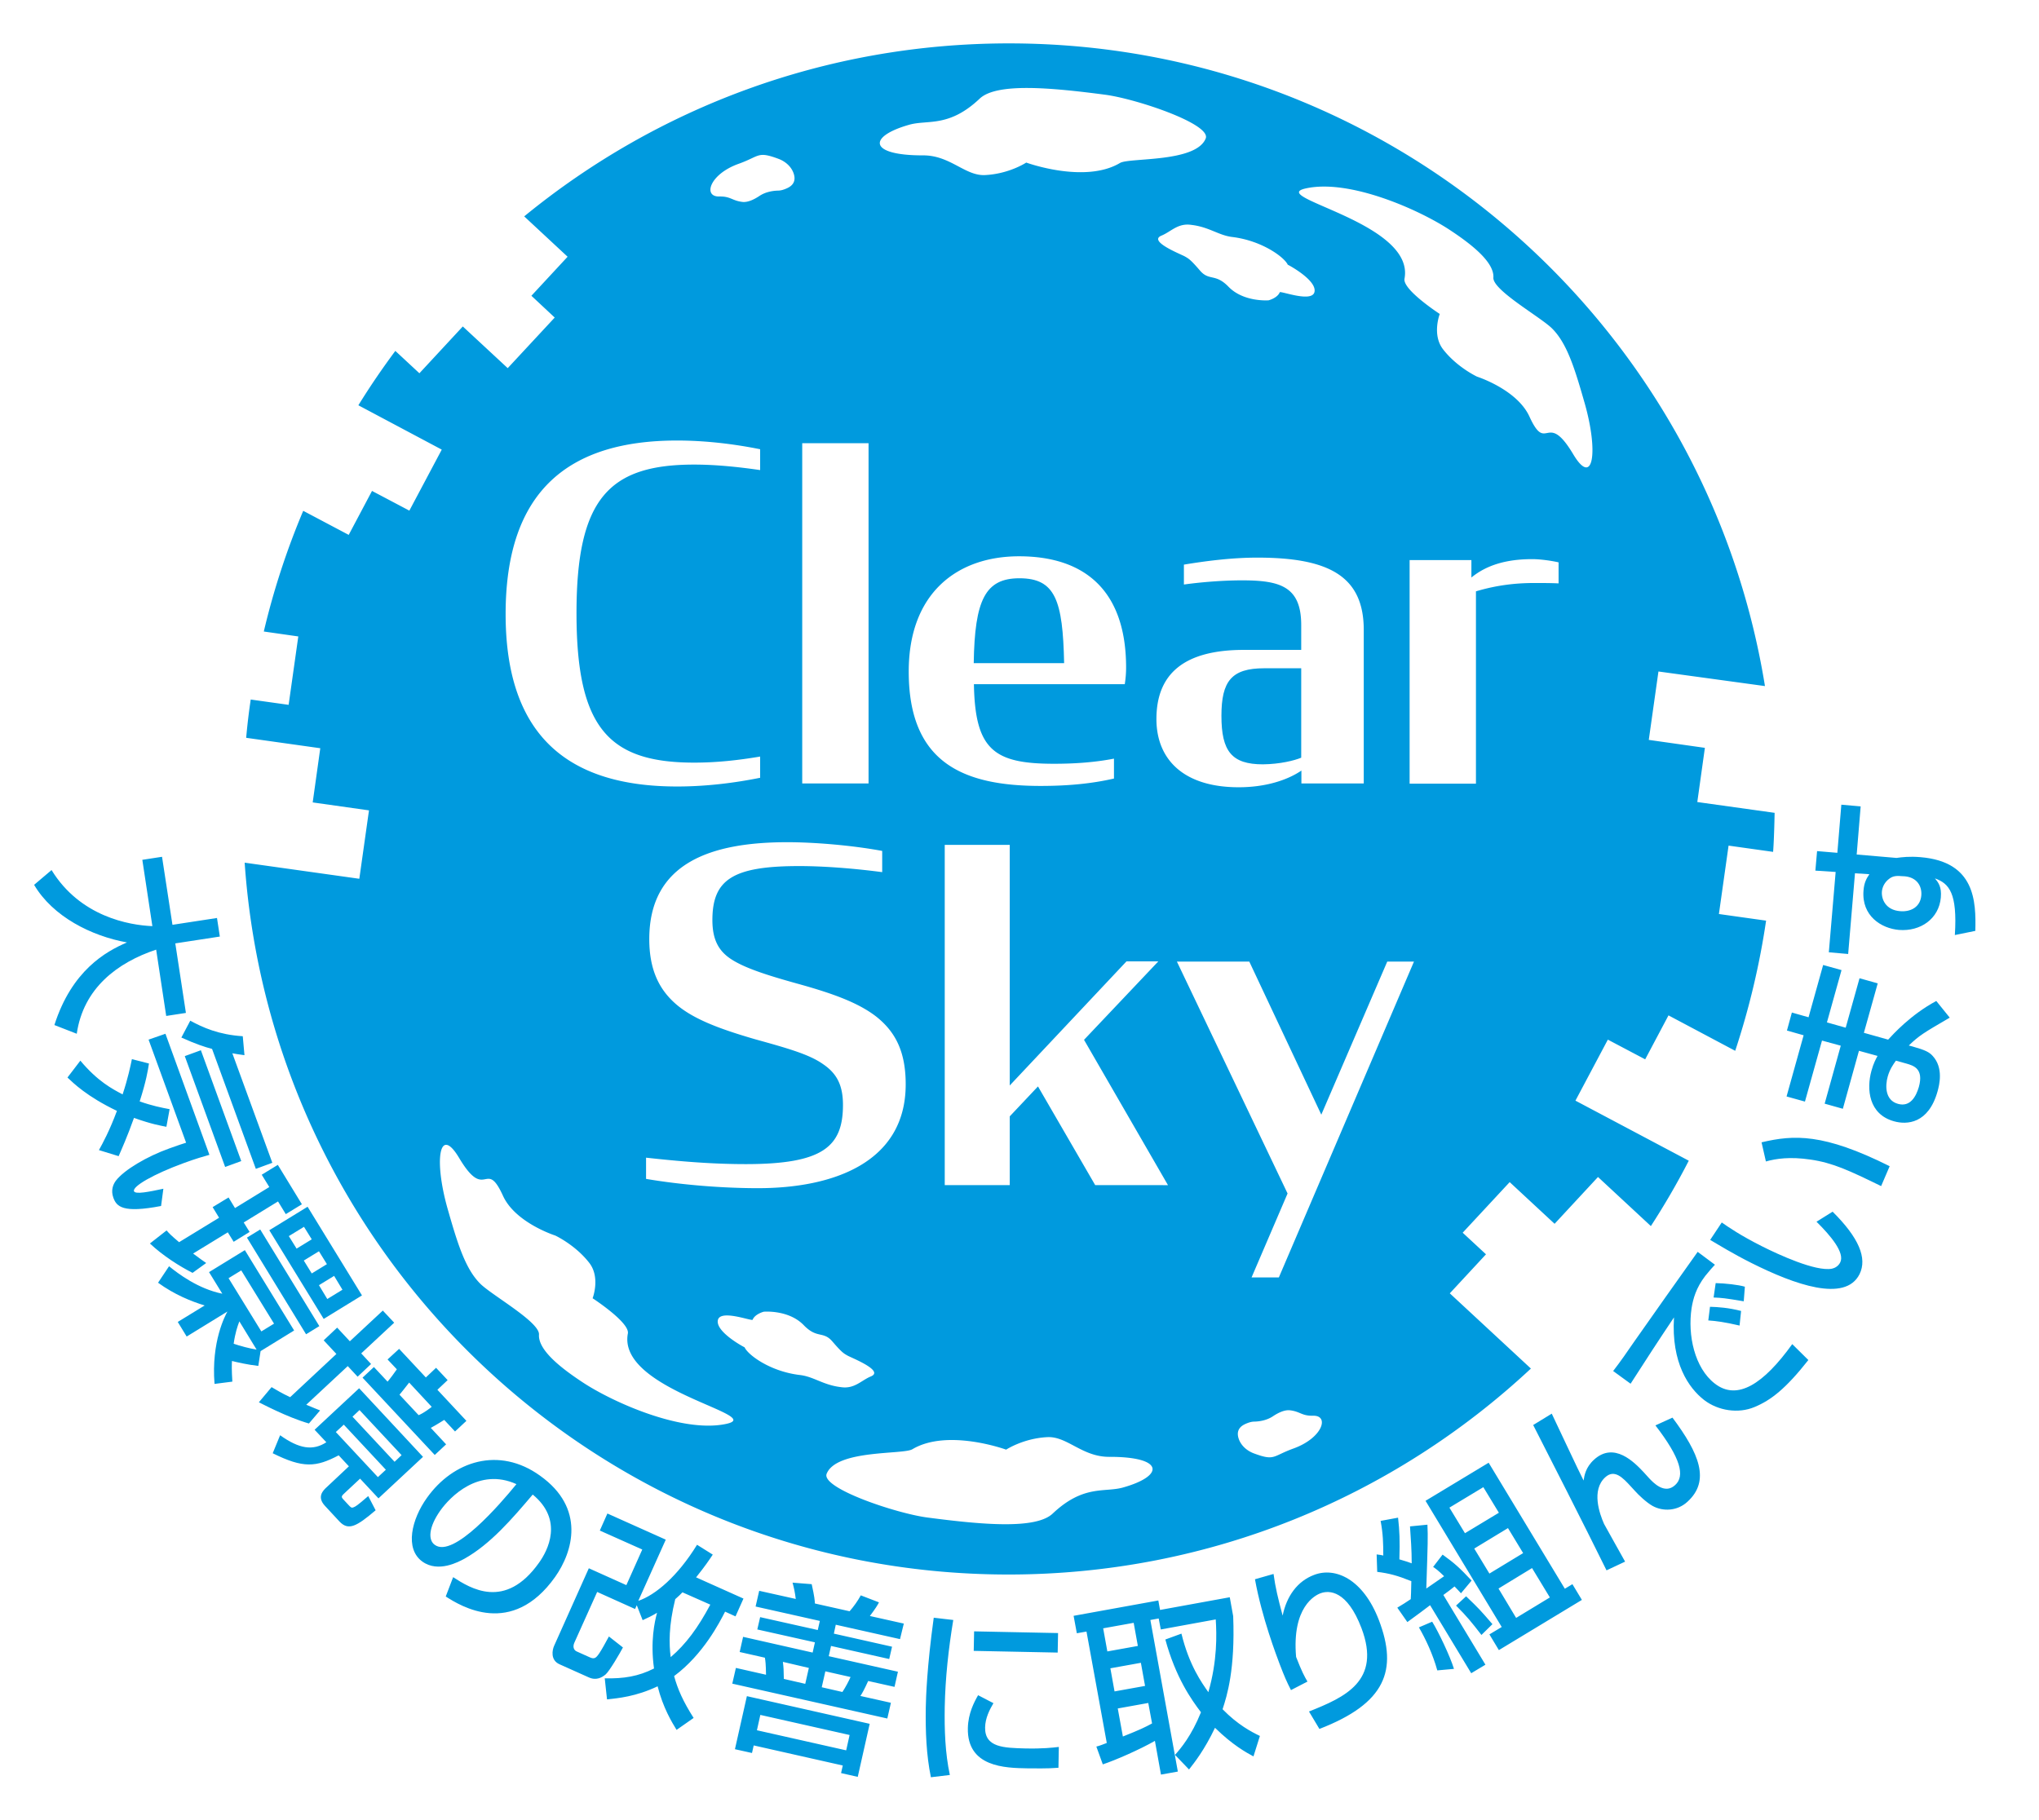
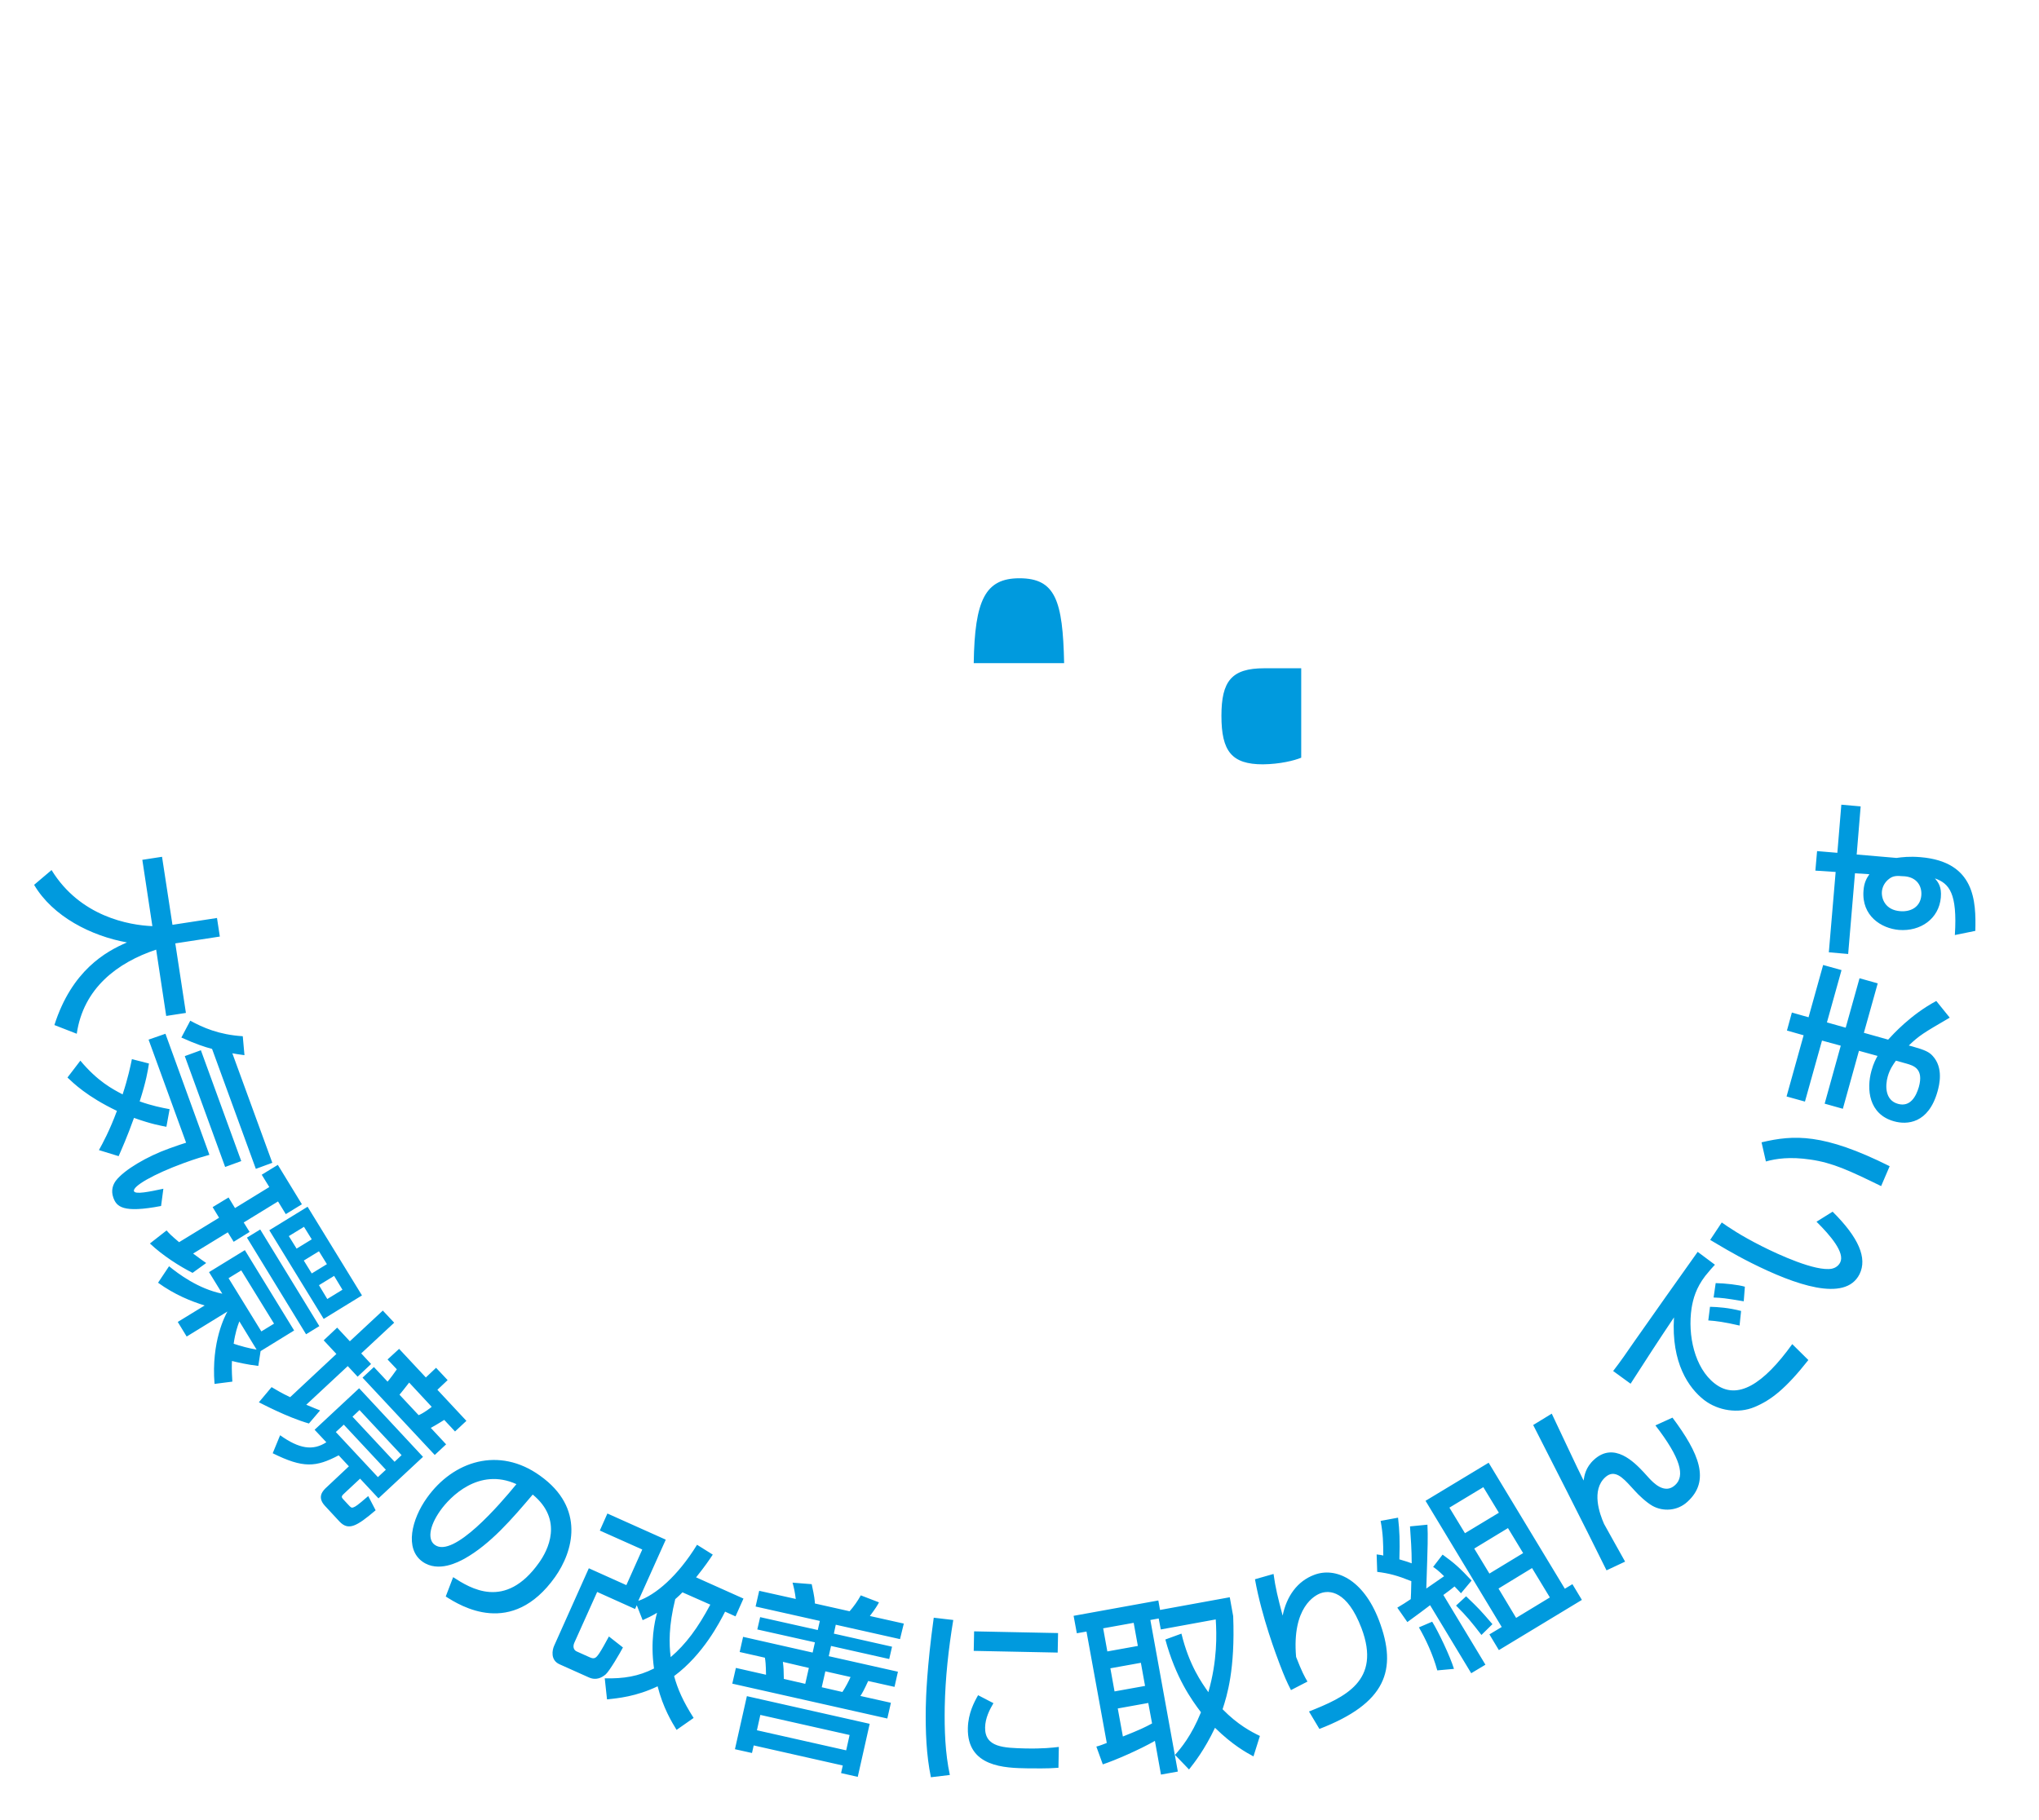
<svg xmlns="http://www.w3.org/2000/svg" xml:space="preserve" id="レイヤー_1" x="0" y="0" version="1.1" viewBox="0 0 107.59 96.06">
  <style>.st0{fill:#009ade}</style>
  <path d="M2.72 45.92c1.51 2.46 4.1 2.91 5.32 2.96l-.53-3.5 1.04-.16.55 3.59 2.35-.36.15.98-2.35.36.56 3.67-1.04.16-.53-3.5c-2.04.68-3.84 2.03-4.19 4.44l-1.18-.46c.92-2.88 2.71-3.88 3.83-4.36-1.88-.34-3.91-1.36-4.9-3.04zM5.22 60.7c.2-.36.56-1.02.95-2.07-1.59-.76-2.3-1.47-2.61-1.76l.68-.89c.92 1.1 1.7 1.5 2.23 1.78.29-.88.41-1.48.49-1.86l.9.23c-.05.34-.15.95-.49 2 .65.23 1.15.33 1.58.41l-.17.93c-.3-.06-.79-.14-1.71-.47-.36 1.01-.65 1.65-.81 2.02zm3.51-6.14 2.32 6.39c-.32.09-.68.19-1.34.43-1.64.6-2.73 1.24-2.64 1.49.07.18.8.03 1.55-.13l-.12.91c-2.03.39-2.35.03-2.52-.44-.14-.39-.01-.7.13-.89.43-.57 1.65-1.29 2.83-1.71.41-.15.69-.24.88-.3l-1.98-5.44zm2.46.8c-.41-.11-.84-.25-1.62-.6l.47-.89c.66.36 1.5.74 2.77.82l.09 1c-.35-.05-.44-.06-.64-.1l2.11 5.78-.87.32zm1.54 5.92-.85.31-2.13-5.85.85-.31zM8.79 64.94c.12.14.22.25.66.62l2.11-1.29-.34-.56.84-.51.34.56 1.81-1.11-.4-.65.85-.52 1.27 2.08-.85.52-.41-.67-1.81 1.11.31.5-.84.52-.31-.5-1.83 1.12c.36.27.53.39.69.5l-.72.52c-.69-.35-1.57-.91-2.25-1.55zm4.96 6.37-.12.78c-.55-.06-1.16-.2-1.39-.26-.01.18-.02.46.02 1.09l-.94.12c-.18-2.24.57-3.62.68-3.82l-2.15 1.32-.47-.77 1.42-.87c-.72-.22-1.59-.57-2.46-1.2l.58-.87c.48.39 1.53 1.19 2.81 1.45l-.7-1.14 1.89-1.16 2.6 4.24zm-1.02-4.26-.67.41 1.73 2.81.67-.41zm-.1 2.69c-.1.26-.22.61-.3 1.18.34.12.84.25 1.21.31zm4.22.25-.7.43-3.12-5.1.7-.43zm2.25-1.62-2.02 1.24-2.87-4.68 2.02-1.24zm-3.06-3.62-.8.49.41.66.8-.49zm.79 1.29-.8.49.42.68.8-.49zm.8 1.3-.8.49.44.73.8-.49zM14.33 73.21c.24.14.53.32.98.53l2.44-2.28-.67-.72.71-.67.67.72 1.74-1.62.6.64-1.74 1.62.52.56-.71.67-.52-.56-2.19 2.04c.45.19.53.22.73.3l-.59.69c-1.17-.34-2.49-1.05-2.64-1.12zm7.99 3.68-2.35 2.19-.97-1.04-.75.7c-.24.22-.27.25-.13.4l.26.28c.13.14.17.18.28.13.1-.04.17-.07.77-.59l.39.75c-.99.84-1.43 1.1-1.91.59l-.76-.82c-.45-.48-.1-.82.1-1l1.16-1.09-.54-.58c-1.2.63-1.87.69-3.48-.11l.39-.95c1.01.72 1.73.83 2.44.37l-.62-.66 2.35-2.19zm-4.18-1.7-.42.39 2.22 2.38.42-.39zm.83-.77-.37.35 2.22 2.38.37-.35zm2.09-3.23 1.41 1.51.54-.51.61.65-.54.51 1.53 1.64-.6.56-.57-.61c-.04.02-.42.27-.71.42l.81.87-.6.56-3.81-4.08.6-.56.72.77c.1-.11.4-.51.49-.65l-.49-.52zm.53 1.78c-.31.39-.34.44-.51.64l1.01 1.08c.29-.12.63-.39.69-.44zM23.91 83.24c.9.58 2.74 1.76 4.53-.76.46-.64 1.31-2.25-.33-3.6-1.07 1.26-2.23 2.62-3.61 3.39-.3.16-1.37.75-2.21.15-.95-.68-.57-2.24.24-3.37 1.39-1.95 3.8-2.72 5.96-1.17 2.42 1.72 1.74 4.02.8 5.35-2.29 3.22-4.99 1.53-5.77 1.03zm-.68-3.51c-.62.88-.65 1.56-.28 1.81.98.7 3.42-2.13 4.3-3.21-1.99-.9-3.51.68-4.02 1.4M31.91 88.58c1 .02 1.77-.1 2.6-.52-.2-1.43.03-2.46.16-2.94-.3.18-.46.25-.76.39l-.31-.79-.09.2-2-.9-1.2 2.67c-.11.24-.02.41.12.47l.69.31c.24.11.33.04.5-.21.11-.16.34-.57.51-.89l.74.58c-.17.32-.7 1.23-.91 1.42-.19.16-.49.34-.89.16l-1.54-.69c-.5-.22-.39-.76-.29-.98l1.83-4.09 1.98.89.84-1.88-2.24-1 .4-.9 3.08 1.38-1.45 3.23c.91-.31 2.08-1.3 3.1-2.96l.83.52c-.2.3-.4.6-.88 1.2l2.5 1.12-.42.94-.55-.25c-.28.55-1.15 2.26-2.69 3.4.19.69.47 1.33 1.03 2.21l-.9.63c-.25-.41-.71-1.16-1-2.3-1.13.54-2.09.63-2.67.69zm4.1-4.54c-.1.11-.2.2-.38.36-.35 1.41-.33 2.37-.24 3.06.8-.68 1.44-1.55 2.09-2.77zM47.49 86.51l-3.39-.76-.1.47 3.07.69-.15.65-3.07-.69-.12.54 3.65.82-.18.8-1.39-.31c-.19.42-.32.66-.41.79l1.61.36-.19.83-8.18-1.84.19-.83 1.59.36c-.01-.59-.03-.72-.06-.9l-1.33-.3.18-.8 3.67.83.12-.54-3.04-.68.15-.65 3.04.68.11-.48-3.39-.76.19-.83 1.93.43c-.05-.38-.09-.56-.17-.86l1.01.08c.15.67.16.86.17 1.02l1.83.41c.22-.25.44-.56.59-.84l.96.37c-.06.12-.17.31-.48.72l1.79.4zm-1.6 4.47-.63 2.8-.88-.2.09-.4-4.7-1.06-.09.4-.9-.2.63-2.8zm-5.77-.47-.18.81 4.71 1.06.18-.81zm1.19-2.8c.04.33.04.41.05.9l1.13.26.19-.84zm2.24.5-.19.84 1.09.25c.16-.24.34-.58.43-.79zM50.3 85.5c-.25 1.52-.42 3.05-.45 4.59-.02 1.19.02 2.43.27 3.59l-1 .12c-.24-1.17-.29-2.4-.27-3.68.01-.54.06-2.13.42-4.74zm2.12 4.39c-.2.34-.43.78-.44 1.28-.02 1.06.99 1.08 2.12 1.11.91.02 1.43-.04 1.77-.08l-.02 1.1c-.59.05-1.27.03-1.64.03-1.17-.02-3.19-.06-3.14-2.13.02-.78.33-1.36.54-1.73zm3.41-3.7-.02 1.03-4.43-.09.02-1.03zM62.34 86.22c.41 1.68 1.07 2.59 1.42 3.09.48-1.67.44-3.05.39-3.84l-2.9.53-.11-.58-.44.08 1.45 8-.89.16-.32-1.78c-.8.46-2.11 1.03-2.75 1.24l-.34-.94c.12-.02.45-.15.55-.19l-1.07-5.88-.51.09-.17-.92 4.47-.81.09.5 3.68-.67.18 1c.11 2.82-.33 4.21-.56 4.91.8.82 1.53 1.2 1.97 1.41l-.34 1.08c-.39-.21-1.1-.6-2.03-1.51-.55 1.16-1.08 1.83-1.37 2.2l-.74-.77c.31-.35.87-1.01 1.37-2.25-.5-.66-1.33-1.82-1.88-3.84zm-4.13-.28.22 1.22 1.61-.29-.22-1.22zm.38 2.11.22 1.22 1.61-.29-.22-1.22zm2 1.83-1.61.29.27 1.48c.93-.37 1.15-.48 1.54-.69zM67.2 83.07c.1.73.23 1.26.48 2.2.21-1.03.78-1.82 1.66-2.15 1.12-.43 2.59.22 3.42 2.39 1.01 2.65.35 4.39-3.14 5.74l-.55-.92c1.88-.75 3.83-1.6 2.77-4.4-.76-2-1.71-2.01-2.16-1.84-.28.1-1.52.72-1.29 3.36.31.79.43 1.01.6 1.3l-.87.45c-.22-.43-.34-.7-.6-1.38-.15-.4-.94-2.46-1.3-4.47zM73.73 84.85c.28-.17.45-.27.71-.45.01-.14.02-.4.03-.95-.72-.29-1.16-.41-1.8-.49l-.03-.92c.11.01.3.04.35.06 0-.64-.01-1.13-.14-1.83l.92-.17c.08.71.1 1.19.07 2.2.35.1.52.16.65.21 0-.72-.05-1.35-.09-1.95l.92-.09c.03.71.02.9-.06 3.37.13-.09.8-.55.94-.65-.34-.33-.42-.38-.58-.49l.5-.65c.64.46.91.71 1.53 1.37l-.56.67c-.15-.16-.19-.21-.34-.36-.1.09-.4.31-.59.45l2.22 3.68-.75.45-2.17-3.59c-.27.21-.72.54-1.2.89zm1.84.74c.32.51.95 1.83 1.15 2.49l-.88.08c-.23-.84-.62-1.67-.97-2.27zm-.35-6.38 3.33-2.01 4.02 6.65.4-.24.5.83-4.38 2.65-.5-.83.65-.39zm1.26.36.82 1.35 1.79-1.08-.82-1.35zm.88 4.68c.7.67.75.73 1.39 1.47l-.58.57c-.55-.71-.76-.97-1.34-1.55zm.43-2.52.8 1.32 1.78-1.08-.8-1.32zm1.28 2.11.93 1.55 1.78-1.08-.94-1.55zM81.88 74.61c.27.56 1.42 3.03 1.68 3.53.04-.25.1-.69.55-1.1 1.06-.97 2.13.14 2.62.66l.29.32c.2.21.81.88 1.37.36.53-.48.3-1.41-1.04-3.15l.9-.41c1.41 1.89 2.01 3.33.79 4.44-.54.5-1.3.52-1.84.22-.34-.19-.77-.61-.91-.77l-.23-.25c-.43-.47-.87-.94-1.36-.49-.74.68-.3 1.92-.06 2.46.02.05.98 1.75 1.11 1.99l-.98.46c-1.08-2.2-3.2-6.36-3.87-7.67zM90.49 66.75c-.13.14-.27.29-.51.59-.49.64-.64 1.21-.72 1.69-.22 1.44.16 3.17 1.22 3.99 1.19.93 2.58.02 4.09-2.08l.85.84c-1.19 1.51-1.97 2.12-2.84 2.48-.85.36-1.92.2-2.66-.37-.81-.63-1.74-1.95-1.59-4.36-.78 1.16-1.54 2.33-2.29 3.5l-.92-.67c.38-.49.76-1.04 1.11-1.55.44-.63 2.81-3.99 3.35-4.74zm1.3 3.21c-.83-.19-1.22-.24-1.65-.27l.09-.72c.41.01.99.05 1.64.22zm.22-1.28c-1.02-.17-1.13-.18-1.59-.2l.11-.76c.5.01 1.21.09 1.54.19zM90.85 64.52c.36.25.98.68 2.11 1.25.87.44 2.84 1.35 3.7 1.19.15-.03.34-.13.44-.33.26-.51-.51-1.42-1.25-2.15l.85-.53c1.38 1.37 1.84 2.45 1.42 3.3-.76 1.51-3.44.54-5.68-.58-1-.5-1.79-.99-2.2-1.23zm8.41-1.92c-1.68-.82-2.55-1.23-3.73-1.4-1.08-.16-1.82-.05-2.35.1l-.23-1.01c1.7-.4 3.26-.49 6.76 1.26zM95.17 54.64l-.88-.25.26-.95.88.25.77-2.76.97.27-.77 2.76.99.28.73-2.61.96.27-.73 2.61 1.28.36c.25-.27 1.18-1.31 2.54-2.04l.71.88c-1.39.81-1.61.94-2.16 1.47l.19.05c.68.19.89.3 1.07.5.58.63.35 1.53.26 1.86-.48 1.73-1.63 1.78-2.3 1.59-1.34-.37-1.46-1.7-1.19-2.67.11-.4.23-.61.32-.78l-.98-.27-.85 3.06-.96-.27.85-3.06-.99-.27-.9 3.22-.97-.27zm4.87 1.34c-.15.21-.32.45-.43.83-.14.49-.15 1.26.54 1.45.64.18.95-.38 1.1-.89.27-.97-.28-1.13-.67-1.24zM95.79 45.95l.09-1.03 1.07.09.21-2.54 1.02.09-.21 2.54 2.1.18c.29-.04.69-.09 1.27-.04 2.88.24 2.93 2.33 2.89 3.89l-1.08.22c.14-2.22-.3-2.72-1.05-2.99.17.21.36.43.31 1.01-.1 1.12-1.07 1.8-2.21 1.71-.93-.08-1.98-.74-1.87-2.08.03-.4.15-.63.31-.86l-.76-.05-.36 4.26-1.02-.09.36-4.24zm4.53.29c-.31-.03-.47.02-.62.13-.25.18-.38.44-.4.69-.03.4.2.97.96 1.03.59.05 1.07-.24 1.12-.83.04-.49-.23-.95-.87-1.01zM68.66 39.99v-4.72h-1.95c-1.73 0-2.26.68-2.26 2.51 0 1.87.54 2.56 2.19 2.56.9-.01 1.66-.2 2.02-.35M53.79 30.52c-1.8 0-2.36 1.14-2.41 4.48h4.77c-.07-3.31-.46-4.48-2.36-4.48M93.22 48.58v-.01zM93.58 44.95v.04z" class="st0" />
-   <path d="m93.64 42.9-4.08-.57.4-2.86-2.96-.42.51-3.61 5.62.77C90.02 16.98 73.35 2.29 53.24 2.29c-9.71 0-18.61 3.42-25.58 9.13l2.29 2.13-1.91 2.06 1.23 1.15-2.48 2.67-2.37-2.2-2.29 2.47-1.27-1.18c-.69.93-1.34 1.88-1.95 2.87l4.4 2.34-1.71 3.22-1.97-1.04-1.23 2.32-2.4-1.27a40 40 0 0 0-2.08 6.37l1.82.26-.51 3.61-2-.28c-.1.67-.18 1.34-.24 2.02l3.91.55-.4 2.86 2.97.42-.51 3.61-6.05-.85c1.45 20.99 18.94 37.57 40.3 37.57 10.66 0 20.35-4.13 27.57-10.87l-4.28-3.97 1.91-2.06-1.23-1.14 2.48-2.67 2.37 2.2 2.29-2.47 2.79 2.59c.72-1.11 1.39-2.26 2-3.45l-5.98-3.17 1.71-3.22 1.97 1.04 1.23-2.32 3.52 1.87a41 41 0 0 0 1.63-6.87l-2.49-.35.51-3.61 2.35.33c.06-.76.08-2.13.08-2.06M67.95 13.97c.18.09 1.54.85 1.41 1.44-.13.56-1.68-.03-1.83.01-.12.31-.59.43-.59.43.01 0-1.32.11-2.12-.72-.7-.72-1.02-.28-1.51-.86-.49-.57-.59-.62-.78-.73-.18-.11-2-.81-1.23-1.11.5-.21.86-.67 1.57-.56.94.11 1.44.56 2.17.64 1.58.2 2.74 1.08 2.91 1.46M47.99 6.58c.97-.27 2.08.16 3.7-1.37.89-.85 3.74-.59 6.63-.21 1.65.22 5.61 1.55 5.3 2.31-.52 1.28-4.02 1-4.52 1.29-1.86 1.11-4.95-.02-4.95-.02s-.9.6-2.18.66c-1.04.05-1.83-1.04-3.25-1.04-2.91.01-2.94-1-.73-1.62m7.63 33.73c1.07 0 2.12-.07 3.16-.27v1.05c-1.17.27-2.43.39-3.87.39-4.11 0-6.96-1.24-6.96-6.04 0-4.14 2.56-6.08 5.82-6.08 3.53 0 5.65 1.87 5.65 5.87 0 .27-.02.56-.07.88h-7.96c.06 3.47 1.06 4.2 4.23 4.2M43.41 56.15c-.73-.51-1.87-.83-3.6-1.31-1.75-.51-3.16-1.02-4.09-1.8-.95-.8-1.46-1.87-1.46-3.48 0-4.06 3.33-5.11 7.28-5.11 1.36 0 3.33.15 5.01.46v1.12c-1.44-.19-3.04-.32-4.38-.32-3.5 0-4.58.71-4.58 2.85 0 1.02.32 1.63 1 2.07.71.46 1.85.83 3.43 1.27 1.85.51 3.24 1 4.21 1.75 1.05.83 1.56 1.9 1.56 3.58 0 4.14-3.85 5.48-7.79 5.48-1.87 0-4.02-.17-5.91-.49V61.1c1.73.19 3.43.34 5.26.34 4.04 0 5.13-.9 5.13-3.12 0-1.07-.34-1.68-1.07-2.17m-1.08-32.76h3.5v17.96h-3.5zM38.99 8.64c1.11-.4.97-.67 2.08-.26.38.14.69.42.81.78.09.27.07.57-.32.76-.21.1-.37.14-.51.14-.34.01-.68.09-.96.27-.28.19-.61.35-.89.33-.57-.06-.63-.3-1.24-.29-.88.03-.53-1.18 1.03-1.73m-3.26 14.61c1.44 0 2.94.17 4.38.46v1.1c-1.17-.17-2.36-.29-3.48-.29-4.5 0-6.21 1.8-6.21 7.84 0 6.06 1.7 7.89 6.21 7.89 1.17 0 2.29-.12 3.48-.32v1.12c-1.44.29-2.92.46-4.38.46-5.65 0-9.05-2.58-9.05-9.1 0-6.56 3.38-9.16 9.05-9.16m2.59 51.9c-2.31.5-5.96-1.13-7.57-2.19-1.14-.75-2.36-1.7-2.31-2.52.05-.66-2.47-2.07-3.09-2.68-.8-.79-1.21-2.14-1.73-3.96-.73-2.57-.45-4.46.61-2.68 1.41 2.36 1.39-.03 2.31 1.99.65 1.43 2.76 2.1 2.76 2.1s1.07.5 1.8 1.45c.59.77.17 1.86.17 1.86s1.97 1.28 1.86 1.86c-.57 2.99 7.36 4.31 5.19 4.77m.97-4.04c-.18-.09-1.54-.85-1.41-1.44.13-.56 1.68.03 1.83-.01.12-.31.59-.43.59-.43-.01 0 1.32-.12 2.12.72.7.72 1.02.28 1.51.86.49.57.59.62.78.73.18.11 2 .81 1.23 1.11-.5.21-.86.67-1.57.56-.94-.11-1.44-.56-2.17-.64-1.58-.19-2.74-1.07-2.91-1.46m19.96 7.4c-.97.27-2.08-.16-3.7 1.37-.89.85-3.74.59-6.63.21-1.65-.22-5.61-1.55-5.3-2.31.52-1.28 4.02-1 4.52-1.29 1.86-1.11 4.95.02 4.95.02s.91-.6 2.18-.66c1.04-.05 1.83 1.04 3.25 1.04 2.91-.01 2.94 1 .73 1.62m-1.46-15.96-3.02-5.21-1.49 1.58v3.63h-3.43V44.59h3.43v12.7l6.16-6.55h1.68l-3.92 4.14 4.43 7.67zm3.23-24.6c0-2.43 1.51-3.65 4.62-3.65h3.02v-1.31c0-2.04-1.12-2.36-3.12-2.36-1.05 0-2.21.1-3.07.22V29.8c1.14-.19 2.53-.37 3.87-.37 3.77 0 5.62.97 5.62 3.82v8.1h-3.29v-.68c-.75.51-1.9.88-3.31.88-2.93 0-4.34-1.49-4.34-3.6m7.23 38.5c-1.11.4-.97.67-2.08.26-.38-.14-.69-.42-.81-.78-.09-.27-.07-.57.32-.76.21-.1.37-.14.51-.14.34-.01.68-.09.96-.27.28-.19.61-.35.89-.33.57.06.63.3 1.24.29.88-.03.52 1.17-1.03 1.73m-.77-9.03h-1.44l1.9-4.43-5.84-12.24h3.82l3.8 8.08 3.48-8.08h1.41zm14.76-36.63c-.41-.02-.85-.02-1.29-.02-1 0-2 .12-3.07.44v10.15h-3.5v-11.8h3.26v.92c.83-.68 1.9-.97 3.21-.97.39 0 .95.07 1.39.17zm.77-6.82c-1.41-2.36-1.39.03-2.31-1.99-.66-1.43-2.76-2.1-2.76-2.1s-1.07-.5-1.8-1.45c-.59-.77-.17-1.86-.17-1.86s-1.97-1.28-1.86-1.86c.57-2.99-7.36-4.31-5.19-4.77 2.31-.5 5.96 1.13 7.57 2.19 1.14.75 2.36 1.7 2.31 2.52-.05.66 2.47 2.07 3.09 2.68.8.79 1.21 2.14 1.73 3.96.73 2.57.45 4.46-.61 2.68" class="st0" />
</svg>